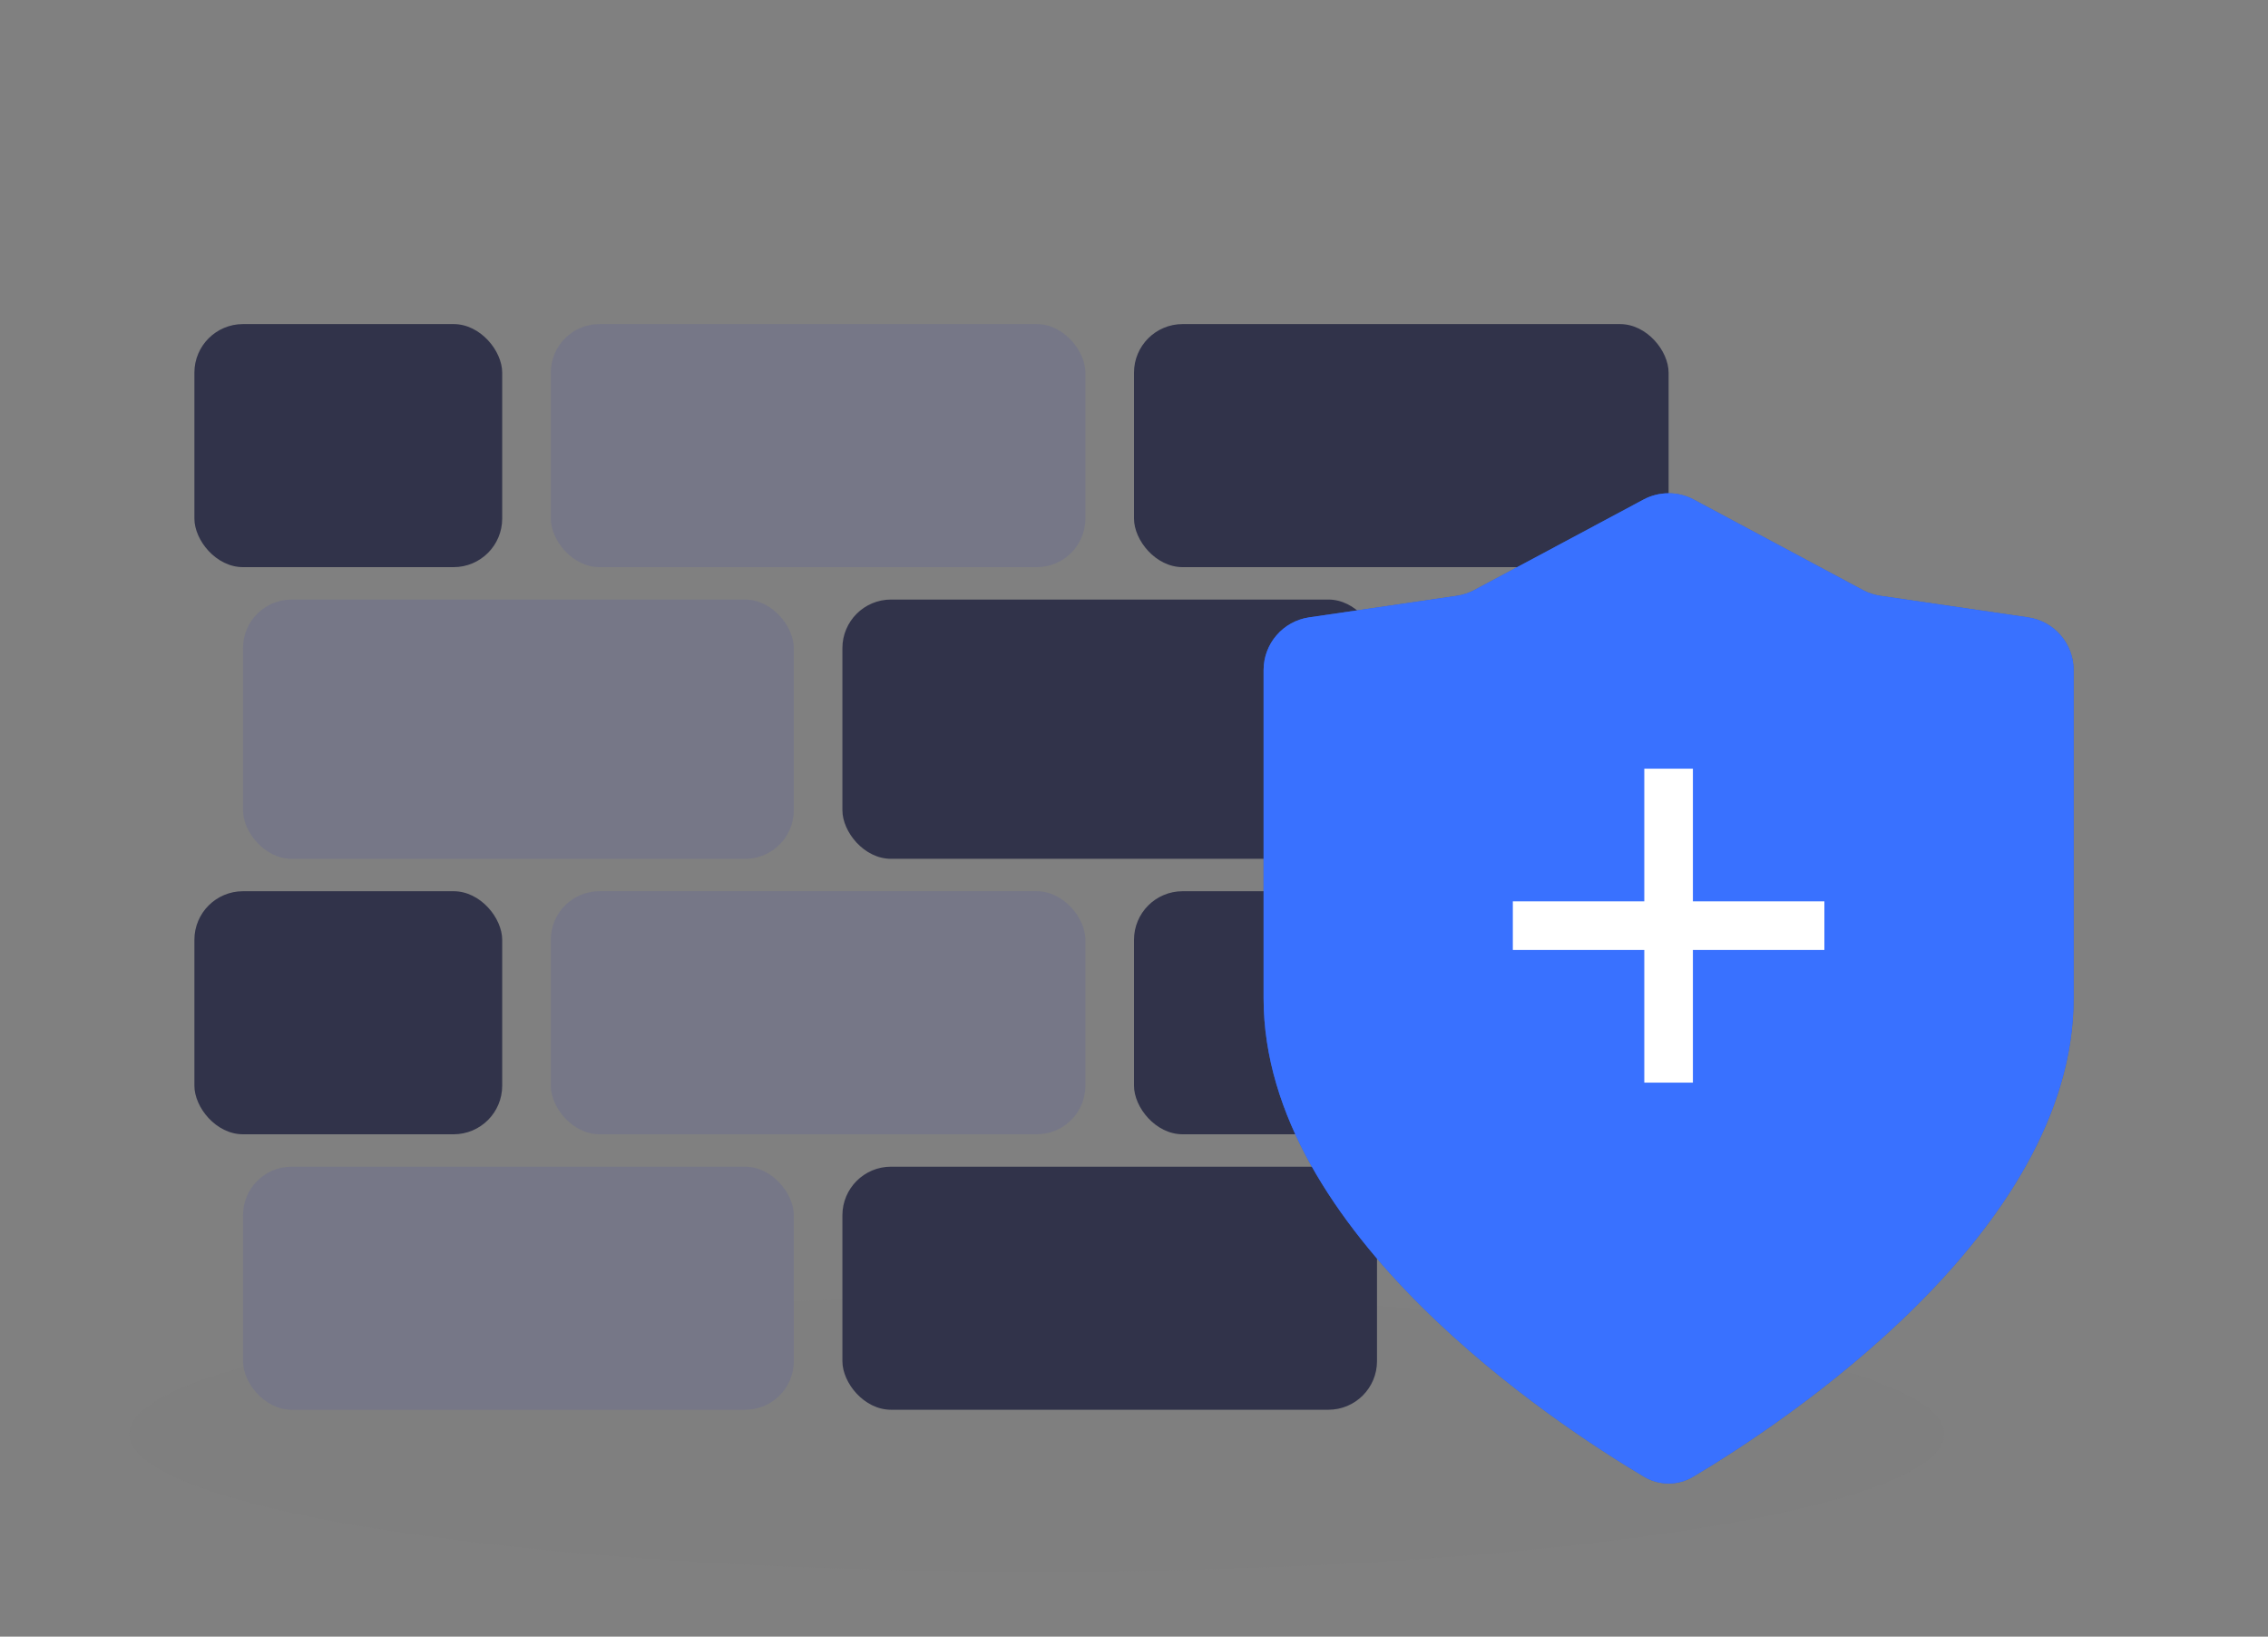
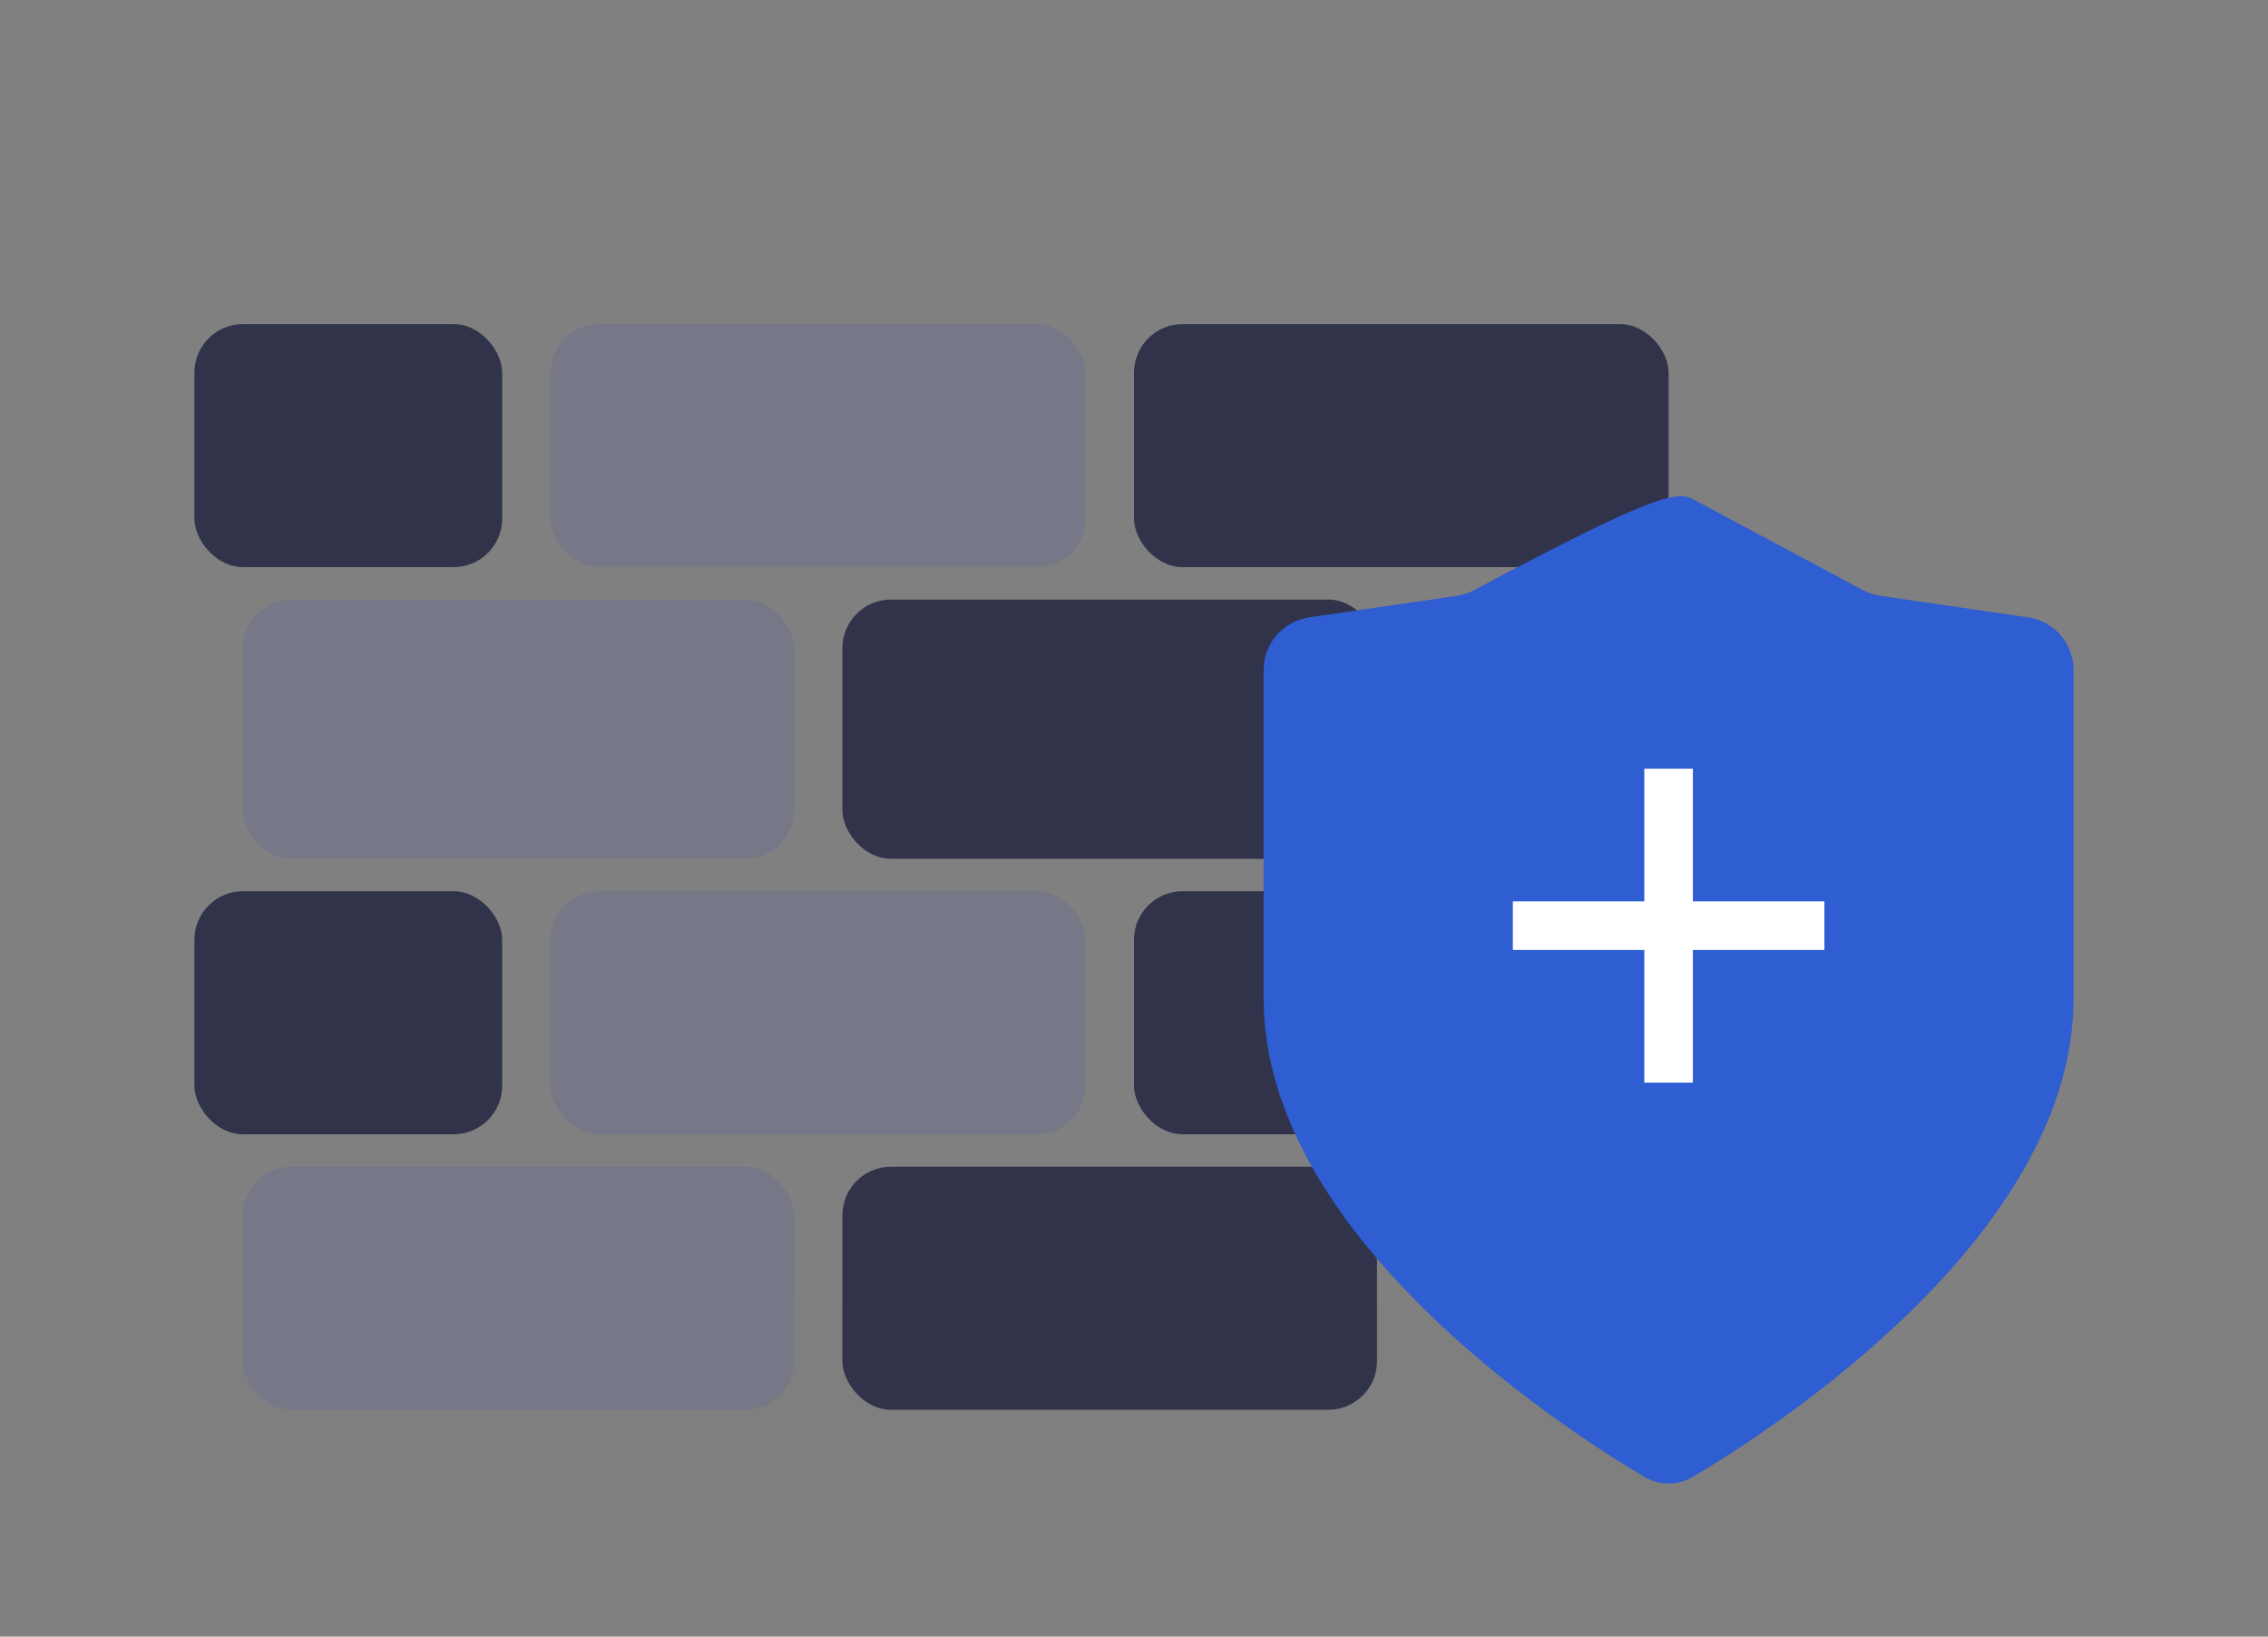
<svg xmlns="http://www.w3.org/2000/svg" width="140" height="101" viewBox="0 0 140 101" fill="none">
  <rect x="0" y="0" width="140" height="101" fill="#808080" stroke="none" />
  <ellipse cx="64" cy="88.5" rx="56" ry="8.5" fill="#7A7A7A" fill-opacity="0.12" />
  <rect x="34" y="20" width="33" height="15" rx="3" fill="#767787" />
  <rect x="15" y="37" width="34" height="16" rx="3" fill="#767787" />
  <rect x="15" y="72" width="34" height="15" rx="3" fill="#767787" />
  <rect x="34" y="55" width="33" height="15" rx="3" fill="#767787" />
  <rect x="12" y="20" width="19" height="15" rx="3" fill="#31334A" />
  <rect x="12" y="55" width="19" height="15" rx="3" fill="#31334A" />
  <rect x="70" y="20" width="33" height="15" rx="3" fill="#31334A" />
  <rect x="52" y="37" width="33" height="16" rx="3" fill="#31334A" />
  <rect x="52" y="72" width="33" height="15" rx="3" fill="#31334A" />
  <rect x="70" y="55" width="33" height="15" rx="3" fill="#31334A" />
-   <path d="M78 41.352C78 39.72 79.198 38.335 80.814 38.099L89.931 36.769C90.307 36.714 90.672 36.594 91.007 36.415L101.449 30.83C102.418 30.311 103.582 30.311 104.551 30.83L114.993 36.415C115.328 36.594 115.693 36.714 116.069 36.769L125.186 38.099C126.802 38.335 128 39.72 128 41.352C128 44.636 128 50.994 128 61.608C128 76.076 109.935 87.908 104.518 91.131C103.573 91.693 102.427 91.693 101.482 91.131C96.065 87.908 78 76.076 78 61.608C78 50.994 78 44.636 78 41.352Z" fill="#2F5DD2" />
-   <path d="M78 41.352C78 39.72 79.198 38.335 80.814 38.099L89.931 36.769C90.307 36.714 90.672 36.594 91.007 36.415L101.449 30.83C102.418 30.311 103.582 30.311 104.551 30.83L114.993 36.415C115.328 36.594 115.693 36.714 116.069 36.769L125.186 38.099C126.802 38.335 128 39.72 128 41.352C128 44.636 128 50.994 128 61.608C128 76.076 109.935 87.908 104.518 91.131C103.573 91.693 102.427 91.693 101.482 91.131C96.065 87.908 78 76.076 78 61.608C78 50.994 78 44.636 78 41.352Z" fill="#3971FF" />
+   <path d="M78 41.352C78 39.72 79.198 38.335 80.814 38.099L89.931 36.769C90.307 36.714 90.672 36.594 91.007 36.415C102.418 30.311 103.582 30.311 104.551 30.83L114.993 36.415C115.328 36.594 115.693 36.714 116.069 36.769L125.186 38.099C126.802 38.335 128 39.72 128 41.352C128 44.636 128 50.994 128 61.608C128 76.076 109.935 87.908 104.518 91.131C103.573 91.693 102.427 91.693 101.482 91.131C96.065 87.908 78 76.076 78 61.608C78 50.994 78 44.636 78 41.352Z" fill="#2F5DD2" />
  <path d="M93.385 57.125H112.616" stroke="white" stroke-width="3" />
  <path d="M103 47.438L103 66.812" stroke="white" stroke-width="3" />
</svg>